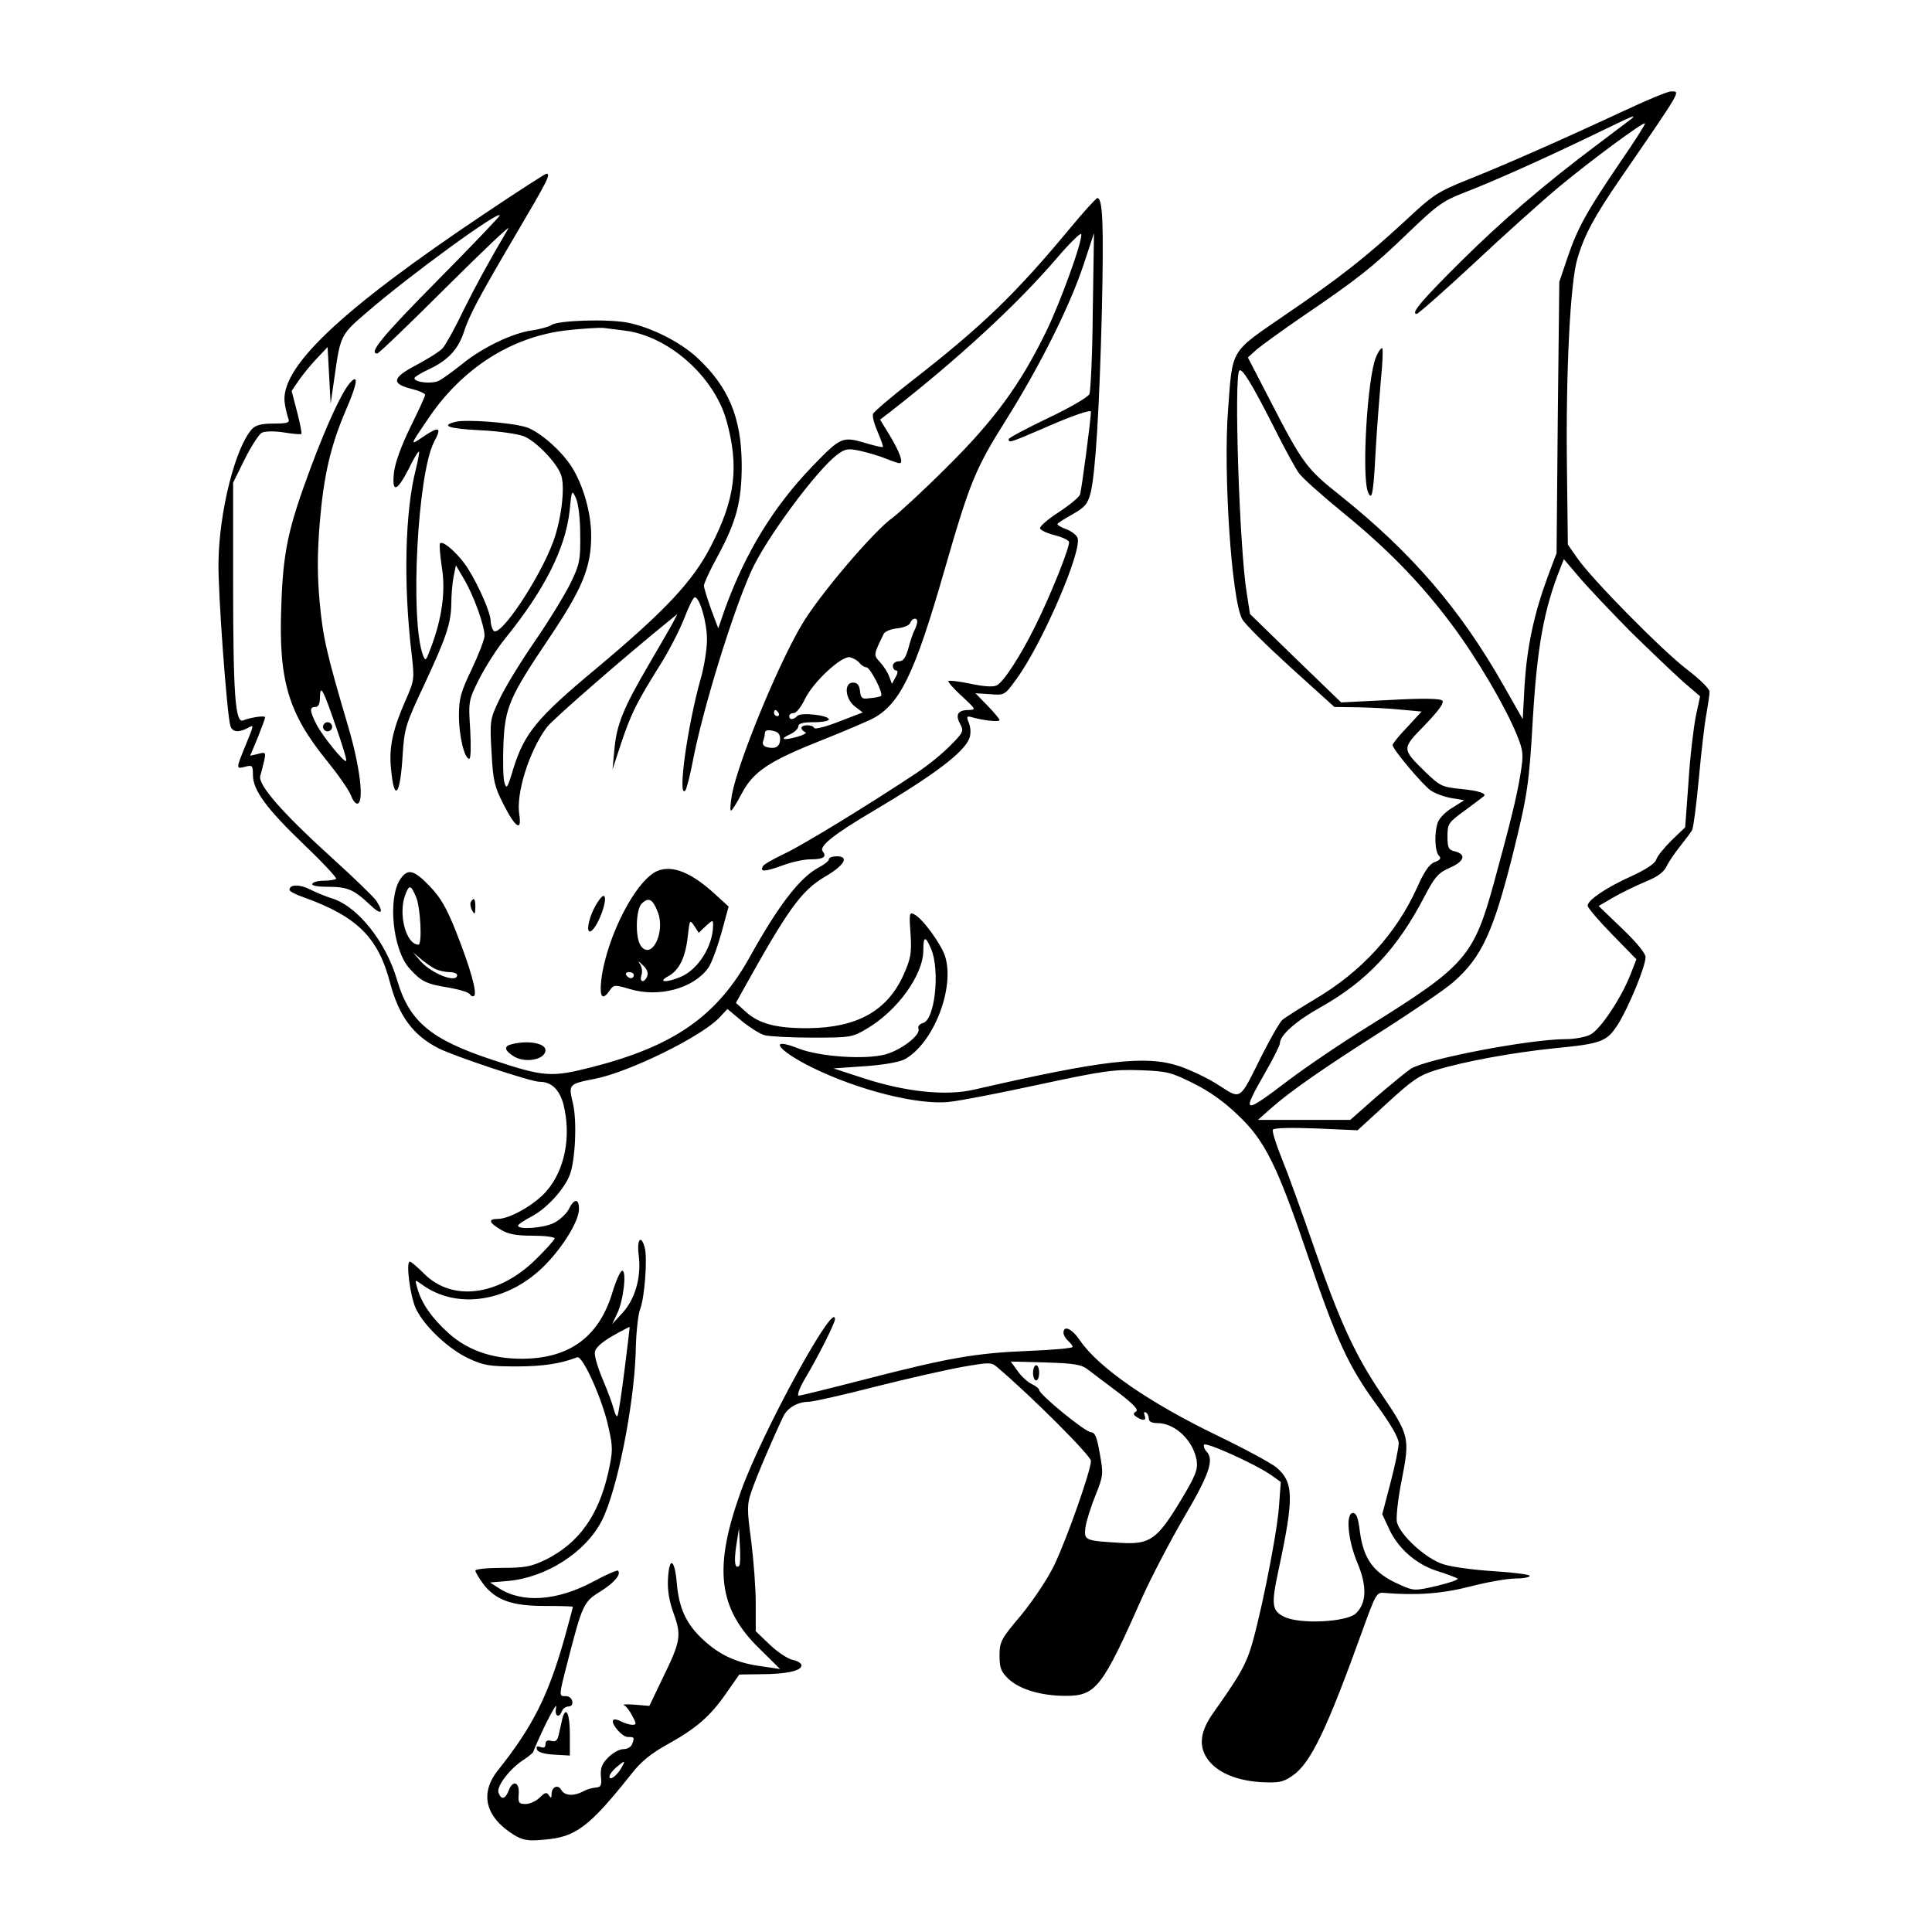
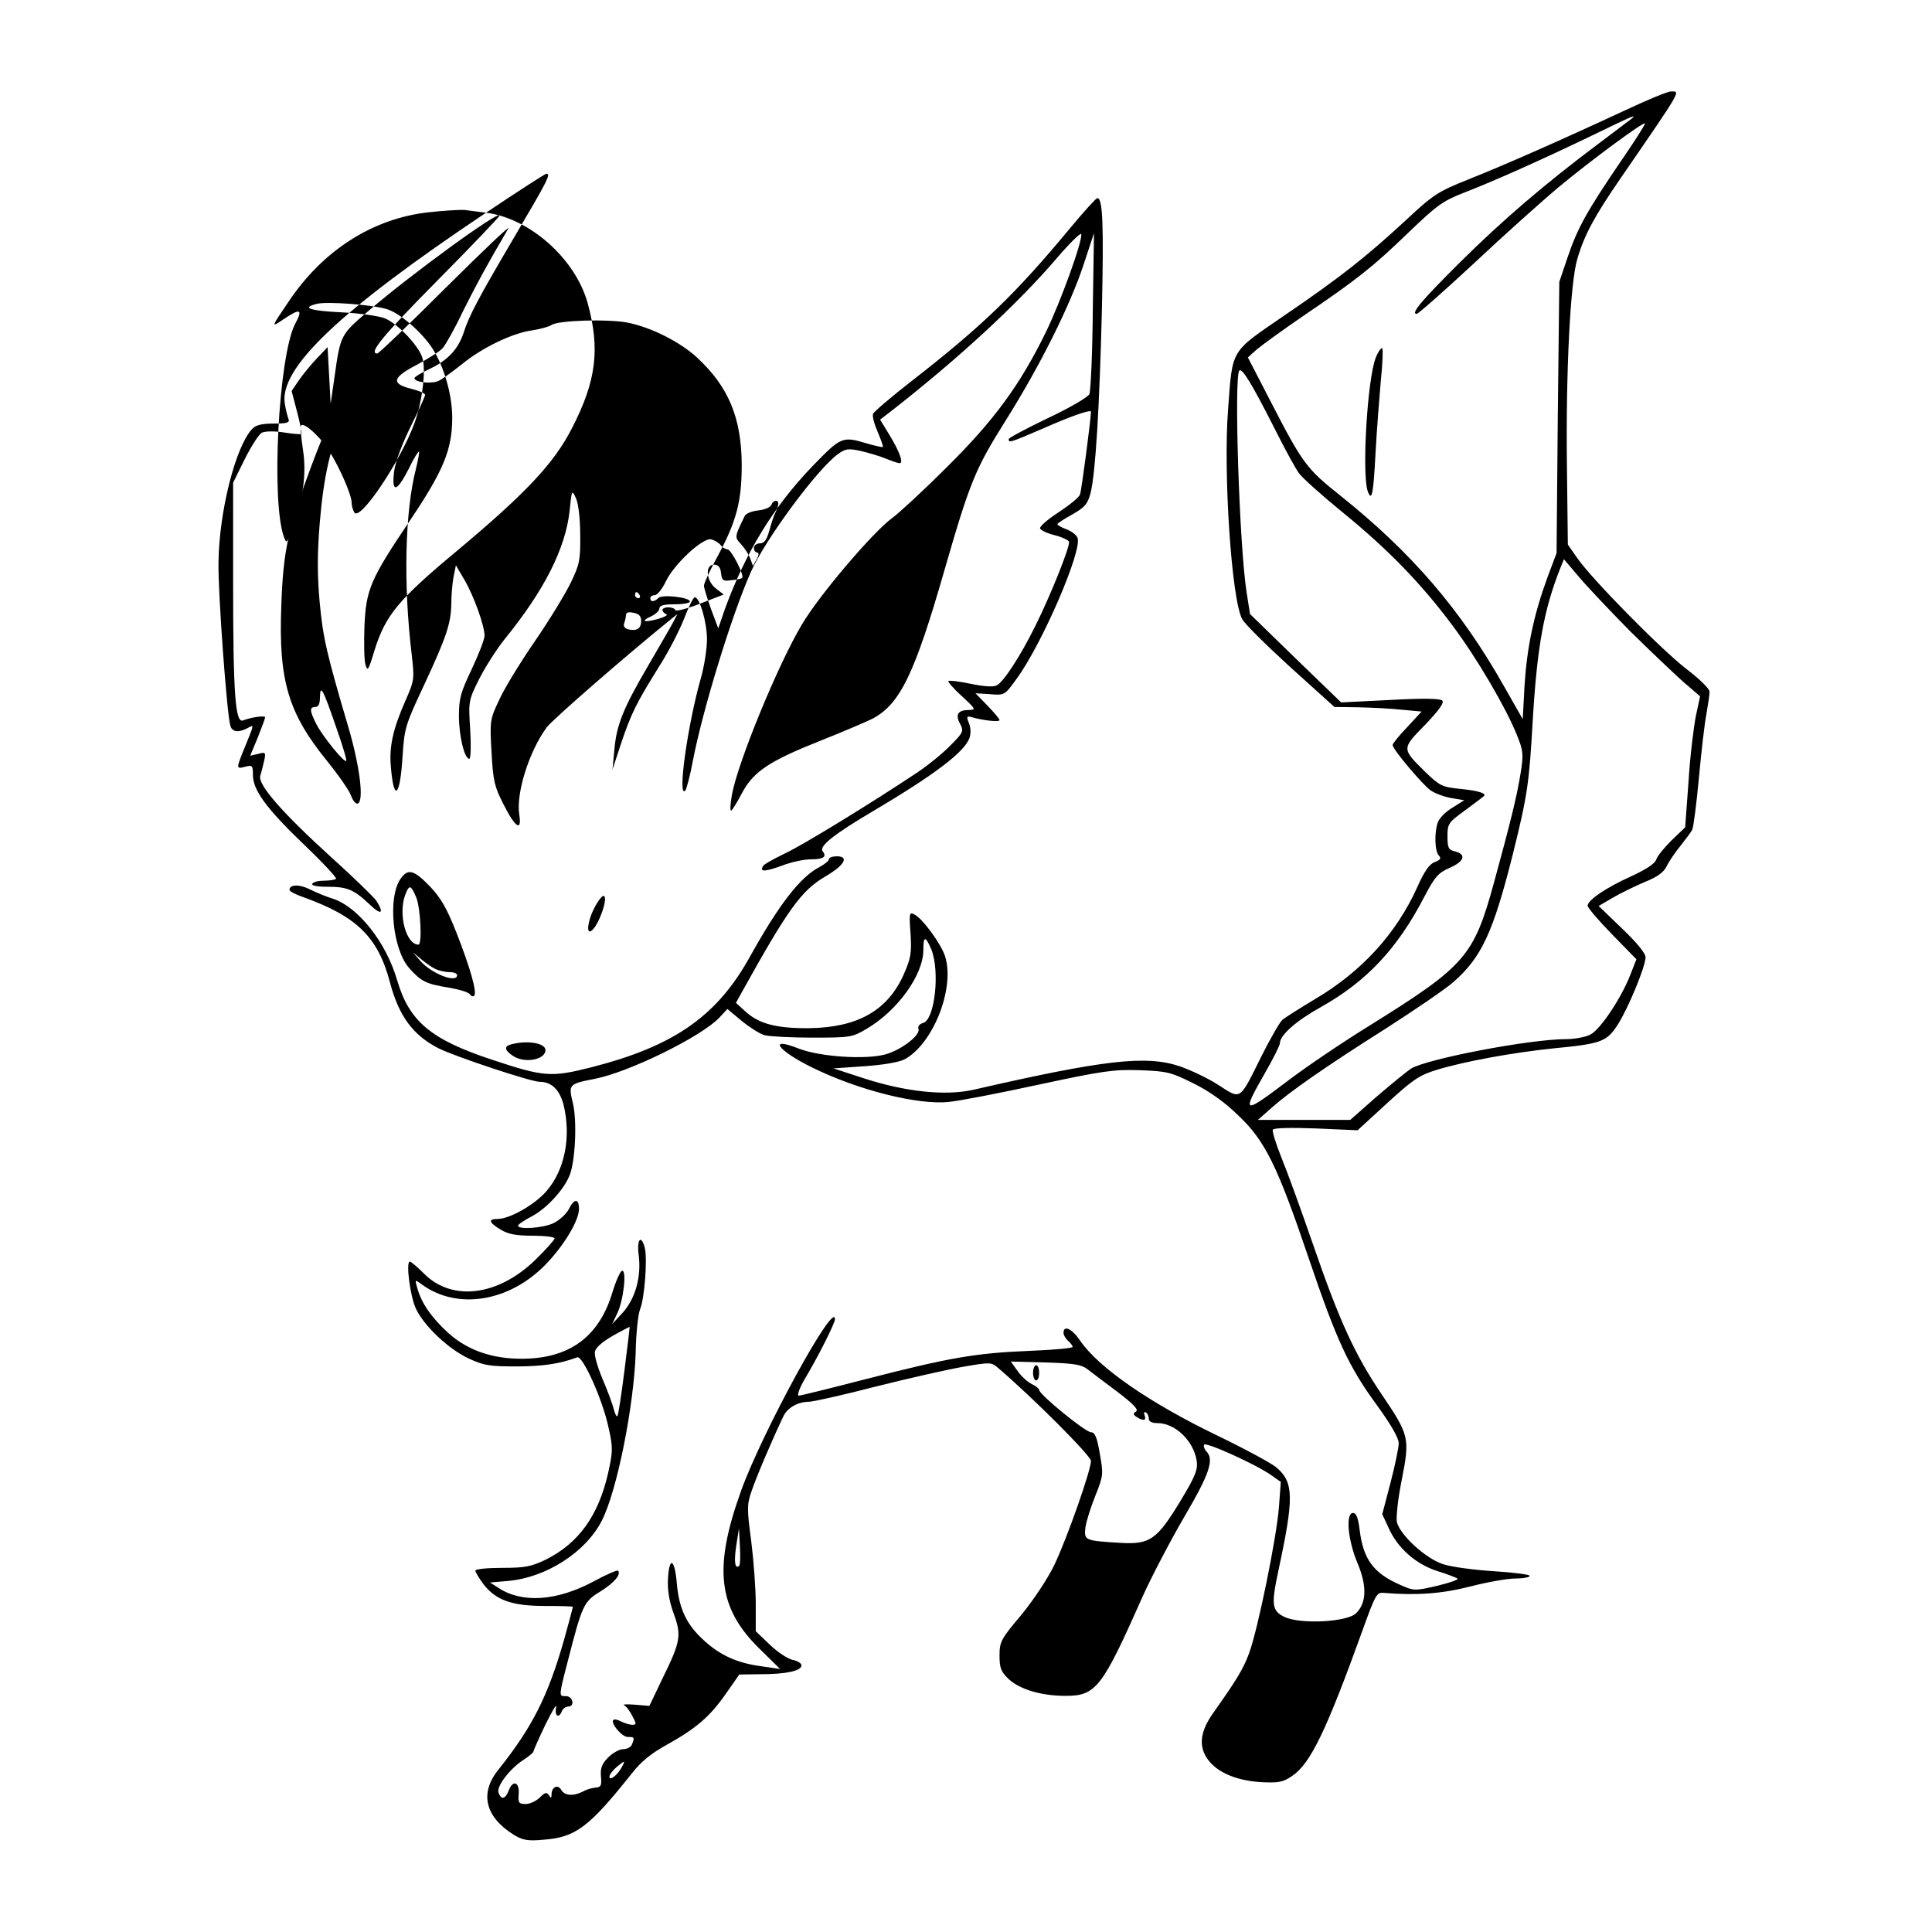
<svg xmlns="http://www.w3.org/2000/svg" version="1.0" width="475pt" height="475pt" viewBox="0 0 634 634" preserveAspectRatio="xMidYMid meet">
  <g transform="translate(0,634) scale(0.1,-0.1)" fill="#000000" stroke="none">
    <path d="M5335 5979 c-206 -96 -401 -182 -517 -228 -100 -40 -115 -50 -205 -134 -130 -120 -213 -186 -398 -312 -179 -123 -170 -107 -185 -309 -16 -205 11 -621 46 -687 7 -15 79 -86 158 -158 l145 -131 78 -1 c43 -1 107 -4 143 -8 l65 -6 -47 -51 c-27 -28 -48 -54 -48 -59 0 -14 100 -132 125 -149 15 -10 45 -21 68 -25 l42 -7 -38 -24 c-21 -12 -43 -34 -48 -47 -13 -34 -11 -97 3 -111 8 -8 5 -14 -14 -21 -17 -6 -34 -30 -57 -82 -69 -153 -183 -278 -338 -369 -48 -29 -96 -59 -105 -67 -9 -8 -39 -61 -67 -116 -75 -151 -67 -146 -142 -98 -35 23 -93 50 -128 62 -110 37 -249 21 -676 -77 -92 -21 -224 -7 -362 38 l-98 32 100 7 c61 4 113 13 132 22 95 50 168 235 134 340 -14 41 -73 122 -100 136 -17 9 -18 5 -13 -63 4 -64 1 -81 -23 -135 -53 -118 -152 -173 -310 -175 -106 -1 -164 14 -208 54 l-32 29 21 38 c149 268 193 330 271 376 64 37 81 67 39 67 -14 0 -26 -4 -26 -10 0 -5 -15 -17 -32 -26 -62 -32 -132 -123 -224 -288 -109 -199 -249 -298 -522 -368 -134 -34 -157 -32 -326 24 -203 67 -273 126 -313 262 -36 124 -128 240 -211 267 -20 6 -54 20 -74 30 -35 18 -68 17 -68 -1 0 -5 21 -16 48 -25 174 -63 243 -131 282 -280 29 -109 75 -172 159 -215 54 -27 303 -110 332 -110 39 0 65 -26 78 -74 26 -105 5 -215 -56 -285 -38 -44 -120 -91 -160 -91 -32 0 -29 -12 10 -35 24 -15 51 -20 104 -20 40 0 73 -4 73 -9 0 -4 -28 -36 -63 -70 -122 -119 -273 -138 -365 -46 -22 22 -43 40 -47 40 -14 0 1 -115 20 -155 28 -58 107 -132 173 -163 50 -23 69 -26 157 -26 86 0 145 9 199 30 18 7 84 -140 103 -231 15 -66 14 -78 -1 -147 -32 -142 -97 -232 -205 -286 -48 -23 -68 -27 -143 -27 -49 0 -88 -4 -88 -9 0 -5 12 -25 26 -44 41 -53 93 -72 202 -72 50 0 92 -1 92 -3 0 -2 -13 -50 -29 -108 -53 -185 -103 -285 -216 -427 -62 -77 -43 -154 51 -213 30 -18 46 -21 99 -16 104 8 148 41 288 217 30 39 65 67 116 95 95 53 140 91 193 167 l44 63 69 1 c85 0 135 11 135 29 0 7 -13 15 -29 18 -17 4 -50 26 -75 50 l-46 44 0 91 c0 50 -7 143 -15 206 -14 104 -14 119 1 162 14 43 70 174 104 245 13 29 48 49 84 49 13 0 112 22 220 50 107 27 236 56 287 65 87 15 92 15 112 -2 113 -96 307 -290 307 -307 0 -31 -78 -253 -120 -341 -22 -46 -69 -116 -109 -165 -67 -79 -71 -88 -71 -133 0 -41 5 -53 30 -77 37 -34 107 -55 187 -55 100 0 120 27 253 327 29 64 90 181 136 260 83 141 99 189 73 215 -6 6 -10 16 -8 22 4 11 170 -64 221 -100 l31 -22 -6 -81 c-7 -99 -70 -406 -98 -481 -19 -52 -42 -89 -117 -195 -42 -59 -49 -105 -23 -147 29 -46 92 -75 176 -81 61 -3 74 -1 105 20 61 41 113 150 233 483 40 111 45 120 67 118 107 -9 192 -3 285 21 54 14 121 26 147 26 26 0 48 4 48 9 0 4 -53 11 -117 15 -65 4 -140 14 -167 23 -57 18 -141 95 -152 138 -3 14 3 76 16 139 27 138 25 146 -67 282 -87 129 -137 238 -222 484 -39 113 -86 243 -105 289 -19 47 -32 89 -29 94 4 6 60 7 142 4 l136 -6 97 89 c84 77 106 92 162 109 91 28 250 57 386 71 156 15 173 22 209 78 35 55 91 191 91 221 0 13 -30 49 -77 94 l-77 74 48 28 c26 15 73 38 104 51 40 16 61 31 71 51 7 15 28 46 46 68 17 22 35 45 38 52 4 7 14 83 22 170 8 87 19 182 25 212 5 29 10 61 10 71 0 10 -33 42 -75 74 -82 63 -313 297 -360 366 l-30 43 -3 255 c-4 311 11 606 34 682 23 79 56 140 142 265 205 298 197 285 165 285 -10 0 -76 -27 -148 -61z m20 -28 c-6 -4 -55 -42 -110 -83 -175 -131 -316 -252 -452 -387 -128 -127 -165 -171 -144 -171 5 0 90 75 188 166 98 92 223 204 278 250 106 88 278 215 283 209 2 -2 -34 -59 -81 -127 -108 -159 -140 -215 -173 -313 l-27 -80 -5 -445 -4 -445 -30 -80 c-45 -123 -67 -229 -75 -353 l-6 -112 -62 109 c-142 251 -302 437 -537 625 -110 87 -124 106 -228 308 l-75 145 30 27 c17 14 84 63 150 108 181 123 230 162 345 273 95 91 113 105 185 133 96 37 255 108 425 190 132 64 140 67 125 53z m-1173 -1016 c33 -66 69 -132 80 -147 10 -15 76 -74 146 -131 147 -120 256 -232 358 -369 80 -107 174 -267 211 -358 22 -54 23 -65 13 -127 -12 -76 -34 -164 -87 -358 -67 -244 -93 -274 -411 -472 -86 -53 -204 -133 -261 -176 -153 -116 -158 -115 -81 20 28 48 50 93 50 99 0 27 53 74 136 120 149 84 250 191 339 363 33 63 45 77 82 93 48 21 56 44 18 54 -22 5 -25 12 -25 50 0 41 3 45 58 85 31 23 59 44 61 46 11 9 -16 18 -75 24 -62 6 -69 10 -116 55 -79 78 -79 76 -2 155 46 48 64 73 57 80 -7 7 -64 8 -171 2 l-161 -8 -150 145 -149 145 -11 70 c-24 150 -42 711 -24 729 9 9 41 -43 115 -189z m1167 -666 c64 -63 142 -137 173 -165 l57 -49 -14 -65 c-7 -36 -19 -132 -24 -215 l-11 -150 -45 -43 c-24 -24 -47 -52 -50 -63 -4 -13 -35 -33 -83 -55 -82 -37 -142 -78 -142 -96 0 -7 36 -49 80 -94 l80 -82 -20 -51 c-30 -77 -99 -180 -131 -196 -15 -8 -51 -15 -80 -15 -119 0 -458 -65 -509 -97 -15 -10 -66 -52 -114 -93 l-85 -75 -152 0 -151 0 44 39 c62 55 177 135 376 261 95 61 195 129 221 152 93 81 131 164 195 418 49 197 54 234 66 444 14 236 36 360 90 496 l12 30 51 -60 c28 -33 103 -112 166 -176z m-2293 -1044 c29 -71 12 -232 -27 -242 -11 -3 -18 -11 -15 -19 8 -20 -55 -69 -108 -84 -66 -18 -215 -8 -285 19 -103 41 -70 -6 44 -62 150 -74 347 -124 449 -113 33 3 167 29 296 57 210 45 245 50 331 47 88 -3 103 -7 173 -42 50 -24 103 -61 147 -104 90 -84 130 -165 234 -472 92 -271 131 -355 224 -482 45 -62 71 -107 71 -124 0 -14 -12 -73 -27 -130 l-27 -103 20 -43 c29 -67 89 -120 159 -143 33 -10 63 -22 68 -25 4 -4 -26 -14 -67 -24 -74 -17 -76 -17 -123 4 -86 38 -119 83 -131 178 -5 41 -11 57 -22 57 -25 0 -17 -90 15 -165 31 -74 30 -130 -5 -164 -29 -29 -183 -37 -235 -12 -41 20 -44 39 -20 151 52 242 51 291 -7 340 -17 14 -104 61 -193 104 -220 106 -389 222 -450 311 -27 40 -55 53 -55 26 0 -7 7 -19 15 -26 8 -7 15 -16 15 -20 0 -4 -64 -10 -142 -13 -177 -7 -266 -23 -534 -92 -116 -30 -217 -55 -223 -55 -6 0 2 24 19 53 47 79 100 185 100 198 0 66 -238 -369 -308 -563 -92 -255 -76 -386 62 -520 l66 -65 -61 9 c-78 10 -136 36 -188 84 -58 52 -83 105 -90 189 -7 81 -25 89 -29 13 -2 -35 4 -72 18 -111 27 -73 24 -93 -35 -213 l-44 -92 -48 4 c-26 2 -42 1 -35 -2 7 -3 19 -19 27 -35 14 -26 14 -29 0 -29 -9 0 -25 5 -37 11 -11 6 -22 8 -25 5 -11 -10 28 -56 47 -56 22 0 23 -1 14 -24 -3 -9 -16 -16 -29 -16 -12 0 -34 -12 -49 -27 -21 -21 -26 -35 -24 -62 3 -30 0 -36 -17 -37 -12 -1 -30 -6 -42 -13 -31 -16 -60 -14 -71 5 -11 20 -32 10 -32 -14 0 -13 -2 -14 -9 -3 -7 11 -13 9 -30 -8 -11 -11 -32 -21 -46 -21 -22 0 -25 4 -23 31 4 40 -18 50 -32 15 -11 -30 -25 -34 -34 -9 -8 20 37 79 82 108 17 11 31 23 32 26 0 3 18 44 40 90 23 46 38 72 35 56 -6 -28 9 -38 19 -12 3 8 13 15 21 15 10 0 15 7 13 17 -2 11 -12 18 -24 17 -20 0 -20 2 8 110 49 191 53 200 109 234 46 29 68 56 57 68 -3 2 -39 -13 -79 -35 -121 -65 -235 -73 -313 -22 l-28 18 59 5 c125 11 255 94 308 198 50 98 105 375 111 550 1 64 8 129 15 145 14 35 24 164 15 200 -12 46 -27 28 -20 -24 9 -71 -11 -142 -52 -188 l-35 -38 16 34 c21 42 32 141 17 141 -6 0 -20 -31 -32 -70 -41 -138 -130 -210 -271 -218 -109 -6 -199 22 -267 83 -55 50 -88 97 -102 146 -9 31 -9 31 13 15 116 -86 288 -59 408 65 59 61 109 143 109 182 0 35 -16 35 -34 -2 -8 -15 -31 -36 -50 -45 -34 -16 -116 -22 -116 -8 0 4 21 18 46 31 49 26 106 89 124 136 18 48 24 177 10 235 -15 62 -14 63 73 80 112 22 350 139 408 201 l26 28 48 -40 c26 -21 59 -42 74 -46 14 -4 85 -8 156 -8 126 0 132 1 179 29 101 59 186 177 186 258 0 47 7 48 26 3z m-1007 -1384 c-10 -79 -20 -145 -23 -148 -3 -3 -8 8 -12 23 -4 16 -20 60 -36 97 -16 38 -28 78 -26 90 2 14 22 32 58 53 30 17 56 30 56 30 1 -1 -7 -66 -17 -145z m1522 4 c14 -11 58 -44 98 -74 51 -39 68 -57 59 -63 -10 -6 -10 -10 2 -18 22 -14 33 -12 26 6 -3 8 -2 12 4 9 6 -3 10 -13 10 -21 0 -9 10 -14 28 -14 58 0 118 -57 129 -123 4 -30 -3 -49 -53 -132 -77 -127 -100 -144 -197 -138 -118 7 -120 8 -115 51 3 21 18 68 33 105 26 65 26 70 14 137 -9 54 -16 70 -29 70 -18 0 -170 124 -170 139 0 4 -11 13 -24 19 -13 6 -34 25 -46 42 l-23 32 114 -3 c96 -3 119 -7 140 -24z m-1145 -643 c-14 -13 -18 12 -10 65 l9 58 3 -59 c2 -32 1 -61 -2 -64z m-385 -660 c-14 -27 -41 -48 -41 -32 0 6 10 20 23 31 28 23 30 23 18 1z" />
    <path d="M4515 5167 c-28 -68 -47 -388 -26 -441 13 -33 18 -6 25 129 4 72 12 176 17 233 6 57 8 106 5 109 -3 3 -13 -10 -21 -30z" />
-     <path d="M1846 703 c-2 -10 -7 -32 -11 -49 -5 -25 -10 -31 -26 -27 -13 4 -19 0 -19 -11 0 -10 -5 -13 -16 -9 -12 4 -15 2 -12 -8 3 -9 23 -15 56 -17 l52 -3 0 70 c0 66 -12 94 -24 54z" />
    <path d="M3390 1835 c0 -14 5 -25 10 -25 6 0 10 11 10 25 0 14 -4 25 -10 25 -5 0 -10 -11 -10 -25z" />
-     <path d="M1595 5642 c-483 -323 -682 -513 -660 -629 3 -19 9 -41 12 -49 4 -11 -6 -14 -49 -14 -40 0 -59 -5 -71 -18 -55 -60 -108 -272 -110 -437 -2 -99 28 -503 39 -537 6 -20 26 -23 55 -8 24 13 24 16 -6 -58 -31 -76 -31 -76 0 -68 23 6 25 4 25 -27 0 -50 44 -110 168 -229 61 -58 108 -109 105 -112 -4 -3 -21 -6 -39 -6 -18 0 -36 -4 -39 -10 -4 -6 15 -10 50 -10 65 0 86 -9 138 -58 38 -37 49 -30 22 12 -9 13 -75 77 -147 142 -163 148 -242 239 -234 268 4 12 9 34 13 50 6 27 4 29 -20 22 l-26 -6 25 60 c13 33 24 62 24 66 0 7 -47 0 -72 -10 -26 -11 -33 85 -33 454 l0 326 38 77 c21 42 46 81 56 87 11 5 39 6 72 1 30 -5 56 -7 58 -5 2 2 -4 34 -14 72 l-18 69 23 34 c13 19 39 51 59 72 l36 38 5 -93 5 -93 13 90 c19 135 20 137 108 212 140 121 434 335 434 316 0 -3 -92 -100 -205 -214 -180 -182 -227 -239 -197 -239 5 0 107 98 227 218 120 119 211 206 203 192 -67 -114 -104 -182 -148 -270 -27 -57 -58 -112 -67 -122 -9 -11 -48 -35 -85 -55 -81 -42 -86 -62 -18 -79 25 -6 45 -15 45 -20 0 -5 -22 -52 -48 -105 -29 -59 -50 -116 -54 -148 -8 -70 9 -66 48 10 16 34 32 59 34 57 2 -1 -3 -27 -10 -56 -36 -139 -42 -377 -14 -610 9 -80 9 -84 -20 -150 -42 -95 -55 -154 -48 -223 10 -113 30 -92 38 39 6 93 9 103 72 237 72 155 87 199 88 265 0 25 3 63 7 85 l8 40 27 -46 c31 -52 67 -152 67 -185 0 -12 -19 -61 -42 -110 -36 -75 -42 -96 -42 -153 0 -66 18 -141 34 -141 5 0 6 43 3 95 -6 94 -6 96 30 168 20 39 58 99 85 132 128 158 197 294 211 417 7 72 8 72 21 43 8 -17 14 -68 14 -120 1 -81 -2 -97 -30 -155 -17 -36 -70 -123 -118 -193 -49 -71 -102 -158 -118 -194 -30 -63 -31 -68 -25 -172 5 -94 10 -113 39 -170 39 -77 61 -92 52 -34 -11 70 32 207 90 286 17 24 262 237 398 347 l31 25 -13 -25 c-7 -14 -44 -77 -81 -141 -84 -143 -106 -198 -113 -280 l-6 -64 28 85 c33 99 51 134 125 253 31 48 67 119 82 157 15 39 30 70 35 70 16 0 40 -82 40 -138 0 -31 -9 -89 -20 -127 -44 -155 -78 -399 -51 -369 4 5 16 50 25 99 31 162 127 477 190 618 47 107 219 339 286 387 25 18 34 19 75 10 26 -6 63 -17 82 -25 20 -8 40 -15 45 -15 14 0 0 38 -34 94 l-30 49 34 26 c223 174 417 353 547 505 41 48 77 83 79 78 6 -19 -68 -224 -116 -322 -85 -174 -171 -291 -327 -445 -78 -78 -158 -151 -176 -164 -61 -43 -241 -254 -298 -351 -79 -133 -209 -450 -229 -557 -5 -29 -7 -53 -3 -53 3 0 19 25 35 56 38 72 89 106 260 174 71 28 145 60 166 70 93 47 141 147 239 488 84 291 101 333 203 495 111 177 209 373 254 509 l34 103 -4 -255 c-1 -140 -7 -263 -11 -273 -4 -10 -64 -45 -136 -79 -71 -34 -129 -65 -129 -69 0 -13 4 -12 113 35 95 42 157 63 157 55 0 -23 -31 -260 -36 -272 -3 -9 -35 -35 -70 -58 -36 -23 -63 -47 -61 -53 2 -6 23 -16 47 -22 24 -6 46 -16 48 -22 4 -14 -59 -173 -111 -277 -48 -97 -103 -182 -126 -194 -11 -6 -42 -4 -85 5 -38 8 -71 12 -74 9 -2 -2 17 -25 44 -49 47 -44 48 -45 22 -46 -35 0 -44 -16 -27 -46 12 -23 10 -28 -32 -70 -24 -25 -73 -65 -109 -89 -150 -100 -378 -240 -437 -267 -35 -17 -66 -34 -69 -40 -12 -20 6 -19 61 1 31 12 73 21 94 21 43 0 55 8 41 26 -14 16 34 55 168 134 199 118 295 191 313 237 5 14 5 33 -1 49 -9 22 -8 25 7 21 42 -12 93 -17 93 -10 0 4 -18 25 -40 48 l-39 40 48 -3 c48 -4 48 -3 86 49 84 114 217 422 201 464 -3 9 -20 22 -36 28 -17 6 -30 14 -30 17 0 3 22 17 49 32 42 24 50 34 60 71 16 66 29 279 37 603 6 276 3 364 -15 364 -4 0 -46 -46 -93 -103 -176 -212 -286 -318 -516 -497 -67 -52 -124 -101 -127 -108 -3 -8 4 -34 15 -59 11 -26 19 -48 17 -50 -2 -1 -26 4 -53 12 -80 24 -84 22 -178 -75 -128 -133 -219 -282 -287 -468 l-22 -64 -24 64 c-12 34 -23 69 -23 76 0 8 20 51 44 95 63 116 80 182 80 302 -1 156 -44 257 -148 353 -55 50 -147 97 -225 113 -64 13 -233 8 -252 -8 -8 -5 -36 -13 -62 -17 -63 -8 -164 -56 -231 -111 -29 -23 -63 -48 -75 -54 -22 -12 -81 -6 -81 8 0 4 23 18 51 31 59 28 92 64 110 117 18 57 49 115 169 319 106 180 119 204 103 204 -5 -1 -94 -58 -198 -128z m456 -387 c143 -18 292 -150 333 -295 42 -152 29 -257 -51 -412 -59 -116 -153 -215 -379 -404 -191 -159 -233 -210 -269 -325 -20 -67 -23 -71 -30 -46 -4 15 -5 71 -3 125 5 121 20 155 150 348 109 162 138 232 138 336 0 75 -26 166 -64 226 -35 55 -109 119 -152 131 -52 15 -195 25 -228 17 -53 -13 -23 -23 82 -28 60 -3 122 -12 142 -20 40 -17 106 -85 121 -126 14 -37 2 -143 -25 -218 -45 -123 -178 -322 -197 -293 -5 8 -9 22 -9 32 0 25 -37 111 -73 169 -28 46 -83 96 -93 85 -3 -3 0 -38 6 -79 13 -79 0 -170 -37 -266 -15 -41 -17 -43 -25 -22 -43 117 -18 593 36 699 27 50 18 54 -38 16 -41 -28 -41 -27 17 58 112 168 275 272 456 293 53 6 107 9 121 8 14 -2 46 -6 71 -9z m959 -955 c0 -6 -4 -18 -9 -28 -5 -9 -14 -36 -20 -59 -9 -32 -17 -43 -31 -43 -11 0 -20 -7 -20 -15 0 -8 5 -15 10 -15 7 0 7 -8 -1 -22 l-12 -22 -9 24 c-5 14 -19 35 -30 47 -22 24 -22 23 12 93 4 8 24 16 44 18 21 2 40 10 43 18 6 16 23 19 23 4z m-189 -136 c6 -8 17 -14 23 -14 12 -1 57 -88 47 -94 -3 -2 -19 -6 -36 -7 -26 -4 -30 -1 -33 24 -2 19 -9 27 -23 27 -30 0 -26 -53 6 -78 l26 -20 -78 -30 c-43 -17 -79 -26 -81 -21 -5 12 -42 12 -42 0 0 -5 6 -11 13 -14 6 -2 -6 -9 -27 -15 -47 -13 -60 -8 -22 9 14 7 26 18 26 26 0 9 15 13 50 13 28 0 50 4 50 9 0 14 -91 24 -103 12 -14 -14 -27 -14 -27 -1 0 6 7 10 15 10 8 0 24 20 36 45 27 57 122 145 149 138 11 -3 25 -11 31 -19z m-266 -164 c3 -5 1 -10 -4 -10 -6 0 -11 5 -11 10 0 6 2 10 4 10 3 0 8 -4 11 -10z m5 -85 c0 -25 -15 -34 -43 -27 -11 3 -16 10 -13 19 3 8 6 20 6 27 0 9 9 12 25 8 18 -3 25 -11 25 -27z" />
+     <path d="M1595 5642 c-483 -323 -682 -513 -660 -629 3 -19 9 -41 12 -49 4 -11 -6 -14 -49 -14 -40 0 -59 -5 -71 -18 -55 -60 -108 -272 -110 -437 -2 -99 28 -503 39 -537 6 -20 26 -23 55 -8 24 13 24 16 -6 -58 -31 -76 -31 -76 0 -68 23 6 25 4 25 -27 0 -50 44 -110 168 -229 61 -58 108 -109 105 -112 -4 -3 -21 -6 -39 -6 -18 0 -36 -4 -39 -10 -4 -6 15 -10 50 -10 65 0 86 -9 138 -58 38 -37 49 -30 22 12 -9 13 -75 77 -147 142 -163 148 -242 239 -234 268 4 12 9 34 13 50 6 27 4 29 -20 22 l-26 -6 25 60 c13 33 24 62 24 66 0 7 -47 0 -72 -10 -26 -11 -33 85 -33 454 l0 326 38 77 c21 42 46 81 56 87 11 5 39 6 72 1 30 -5 56 -7 58 -5 2 2 -4 34 -14 72 l-18 69 23 34 c13 19 39 51 59 72 l36 38 5 -93 5 -93 13 90 c19 135 20 137 108 212 140 121 434 335 434 316 0 -3 -92 -100 -205 -214 -180 -182 -227 -239 -197 -239 5 0 107 98 227 218 120 119 211 206 203 192 -67 -114 -104 -182 -148 -270 -27 -57 -58 -112 -67 -122 -9 -11 -48 -35 -85 -55 -81 -42 -86 -62 -18 -79 25 -6 45 -15 45 -20 0 -5 -22 -52 -48 -105 -29 -59 -50 -116 -54 -148 -8 -70 9 -66 48 10 16 34 32 59 34 57 2 -1 -3 -27 -10 -56 -36 -139 -42 -377 -14 -610 9 -80 9 -84 -20 -150 -42 -95 -55 -154 -48 -223 10 -113 30 -92 38 39 6 93 9 103 72 237 72 155 87 199 88 265 0 25 3 63 7 85 l8 40 27 -46 c31 -52 67 -152 67 -185 0 -12 -19 -61 -42 -110 -36 -75 -42 -96 -42 -153 0 -66 18 -141 34 -141 5 0 6 43 3 95 -6 94 -6 96 30 168 20 39 58 99 85 132 128 158 197 294 211 417 7 72 8 72 21 43 8 -17 14 -68 14 -120 1 -81 -2 -97 -30 -155 -17 -36 -70 -123 -118 -193 -49 -71 -102 -158 -118 -194 -30 -63 -31 -68 -25 -172 5 -94 10 -113 39 -170 39 -77 61 -92 52 -34 -11 70 32 207 90 286 17 24 262 237 398 347 l31 25 -13 -25 c-7 -14 -44 -77 -81 -141 -84 -143 -106 -198 -113 -280 l-6 -64 28 85 c33 99 51 134 125 253 31 48 67 119 82 157 15 39 30 70 35 70 16 0 40 -82 40 -138 0 -31 -9 -89 -20 -127 -44 -155 -78 -399 -51 -369 4 5 16 50 25 99 31 162 127 477 190 618 47 107 219 339 286 387 25 18 34 19 75 10 26 -6 63 -17 82 -25 20 -8 40 -15 45 -15 14 0 0 38 -34 94 l-30 49 34 26 c223 174 417 353 547 505 41 48 77 83 79 78 6 -19 -68 -224 -116 -322 -85 -174 -171 -291 -327 -445 -78 -78 -158 -151 -176 -164 -61 -43 -241 -254 -298 -351 -79 -133 -209 -450 -229 -557 -5 -29 -7 -53 -3 -53 3 0 19 25 35 56 38 72 89 106 260 174 71 28 145 60 166 70 93 47 141 147 239 488 84 291 101 333 203 495 111 177 209 373 254 509 l34 103 -4 -255 c-1 -140 -7 -263 -11 -273 -4 -10 -64 -45 -136 -79 -71 -34 -129 -65 -129 -69 0 -13 4 -12 113 35 95 42 157 63 157 55 0 -23 -31 -260 -36 -272 -3 -9 -35 -35 -70 -58 -36 -23 -63 -47 -61 -53 2 -6 23 -16 47 -22 24 -6 46 -16 48 -22 4 -14 -59 -173 -111 -277 -48 -97 -103 -182 -126 -194 -11 -6 -42 -4 -85 5 -38 8 -71 12 -74 9 -2 -2 17 -25 44 -49 47 -44 48 -45 22 -46 -35 0 -44 -16 -27 -46 12 -23 10 -28 -32 -70 -24 -25 -73 -65 -109 -89 -150 -100 -378 -240 -437 -267 -35 -17 -66 -34 -69 -40 -12 -20 6 -19 61 1 31 12 73 21 94 21 43 0 55 8 41 26 -14 16 34 55 168 134 199 118 295 191 313 237 5 14 5 33 -1 49 -9 22 -8 25 7 21 42 -12 93 -17 93 -10 0 4 -18 25 -40 48 l-39 40 48 -3 c48 -4 48 -3 86 49 84 114 217 422 201 464 -3 9 -20 22 -36 28 -17 6 -30 14 -30 17 0 3 22 17 49 32 42 24 50 34 60 71 16 66 29 279 37 603 6 276 3 364 -15 364 -4 0 -46 -46 -93 -103 -176 -212 -286 -318 -516 -497 -67 -52 -124 -101 -127 -108 -3 -8 4 -34 15 -59 11 -26 19 -48 17 -50 -2 -1 -26 4 -53 12 -80 24 -84 22 -178 -75 -128 -133 -219 -282 -287 -468 l-22 -64 -24 64 c-12 34 -23 69 -23 76 0 8 20 51 44 95 63 116 80 182 80 302 -1 156 -44 257 -148 353 -55 50 -147 97 -225 113 -64 13 -233 8 -252 -8 -8 -5 -36 -13 -62 -17 -63 -8 -164 -56 -231 -111 -29 -23 -63 -48 -75 -54 -22 -12 -81 -6 -81 8 0 4 23 18 51 31 59 28 92 64 110 117 18 57 49 115 169 319 106 180 119 204 103 204 -5 -1 -94 -58 -198 -128z c143 -18 292 -150 333 -295 42 -152 29 -257 -51 -412 -59 -116 -153 -215 -379 -404 -191 -159 -233 -210 -269 -325 -20 -67 -23 -71 -30 -46 -4 15 -5 71 -3 125 5 121 20 155 150 348 109 162 138 232 138 336 0 75 -26 166 -64 226 -35 55 -109 119 -152 131 -52 15 -195 25 -228 17 -53 -13 -23 -23 82 -28 60 -3 122 -12 142 -20 40 -17 106 -85 121 -126 14 -37 2 -143 -25 -218 -45 -123 -178 -322 -197 -293 -5 8 -9 22 -9 32 0 25 -37 111 -73 169 -28 46 -83 96 -93 85 -3 -3 0 -38 6 -79 13 -79 0 -170 -37 -266 -15 -41 -17 -43 -25 -22 -43 117 -18 593 36 699 27 50 18 54 -38 16 -41 -28 -41 -27 17 58 112 168 275 272 456 293 53 6 107 9 121 8 14 -2 46 -6 71 -9z m959 -955 c0 -6 -4 -18 -9 -28 -5 -9 -14 -36 -20 -59 -9 -32 -17 -43 -31 -43 -11 0 -20 -7 -20 -15 0 -8 5 -15 10 -15 7 0 7 -8 -1 -22 l-12 -22 -9 24 c-5 14 -19 35 -30 47 -22 24 -22 23 12 93 4 8 24 16 44 18 21 2 40 10 43 18 6 16 23 19 23 4z m-189 -136 c6 -8 17 -14 23 -14 12 -1 57 -88 47 -94 -3 -2 -19 -6 -36 -7 -26 -4 -30 -1 -33 24 -2 19 -9 27 -23 27 -30 0 -26 -53 6 -78 l26 -20 -78 -30 c-43 -17 -79 -26 -81 -21 -5 12 -42 12 -42 0 0 -5 6 -11 13 -14 6 -2 -6 -9 -27 -15 -47 -13 -60 -8 -22 9 14 7 26 18 26 26 0 9 15 13 50 13 28 0 50 4 50 9 0 14 -91 24 -103 12 -14 -14 -27 -14 -27 -1 0 6 7 10 15 10 8 0 24 20 36 45 27 57 122 145 149 138 11 -3 25 -11 31 -19z m-266 -164 c3 -5 1 -10 -4 -10 -6 0 -11 5 -11 10 0 6 2 10 4 10 3 0 8 -4 11 -10z m5 -85 c0 -25 -15 -34 -43 -27 -11 3 -16 10 -13 19 3 8 6 20 6 27 0 9 9 12 25 8 18 -3 25 -11 25 -27z" />
    <path d="M1148 5083 c-26 -30 -73 -130 -127 -274 -76 -204 -92 -278 -98 -460 -9 -243 23 -350 151 -507 37 -46 72 -96 78 -113 6 -16 15 -28 22 -26 21 8 7 121 -30 248 -73 247 -84 296 -95 413 -8 88 -8 157 0 257 13 157 35 254 86 373 38 87 43 123 13 89z m-44 -1132 c20 -57 35 -106 32 -108 -6 -7 -76 79 -97 119 -23 45 -24 58 -4 58 10 0 15 10 15 33 1 43 10 26 54 -102z" />
-     <path d="M1060 3955 c0 -8 7 -15 15 -15 8 0 15 7 15 15 0 8 -7 15 -15 15 -8 0 -15 -7 -15 -15z" />
-     <path d="M2160 3483 c-71 -26 -170 -217 -187 -360 -6 -56 4 -68 28 -33 13 19 16 19 67 4 94 -28 206 2 255 68 11 14 30 66 44 115 l24 88 -47 43 c-75 68 -135 93 -184 75z m-1 -137 c25 -66 -21 -158 -56 -110 -19 26 -17 119 3 139 23 22 36 15 53 -29z m157 -45 c23 21 24 21 24 3 0 -68 -49 -146 -107 -170 -45 -19 -77 -18 -41 2 37 19 58 64 65 132 6 54 7 55 21 34 l15 -23 23 22z m-192 -164 c-9 -24 -27 -21 -19 3 4 12 1 29 -6 38 -7 10 -3 8 9 -4 15 -13 20 -26 16 -37z m-44 3 c0 -5 -4 -10 -9 -10 -6 0 -13 5 -16 10 -3 6 1 10 9 10 9 0 16 -4 16 -10z" />
    <path d="M1313 3454 c-41 -63 -24 -229 29 -290 40 -45 56 -53 131 -65 34 -6 65 -15 69 -22 4 -6 10 -8 14 -5 10 11 -12 90 -58 207 -32 81 -51 114 -87 152 -54 56 -73 60 -98 23z m53 -59 c14 -35 20 -155 7 -155 -41 1 -67 101 -43 164 13 34 18 33 36 -9z m61 -234 c12 -6 33 -11 47 -11 14 0 26 -4 26 -10 0 -28 -84 5 -120 46 l-25 29 25 -21 c14 -12 35 -27 47 -33z" />
    <path d="M1950 3360 c-21 -41 -27 -86 -10 -75 24 15 59 115 40 115 -5 0 -19 -18 -30 -40z" />
-     <path d="M1545 3380 c-3 -5 -1 -18 4 -27 9 -16 10 -14 11 10 0 28 -5 34 -15 17z" />
    <path d="M1678 2913 c-24 -6 -23 -19 4 -37 38 -27 108 -14 108 18 0 23 -59 33 -112 19z" />
  </g>
</svg>